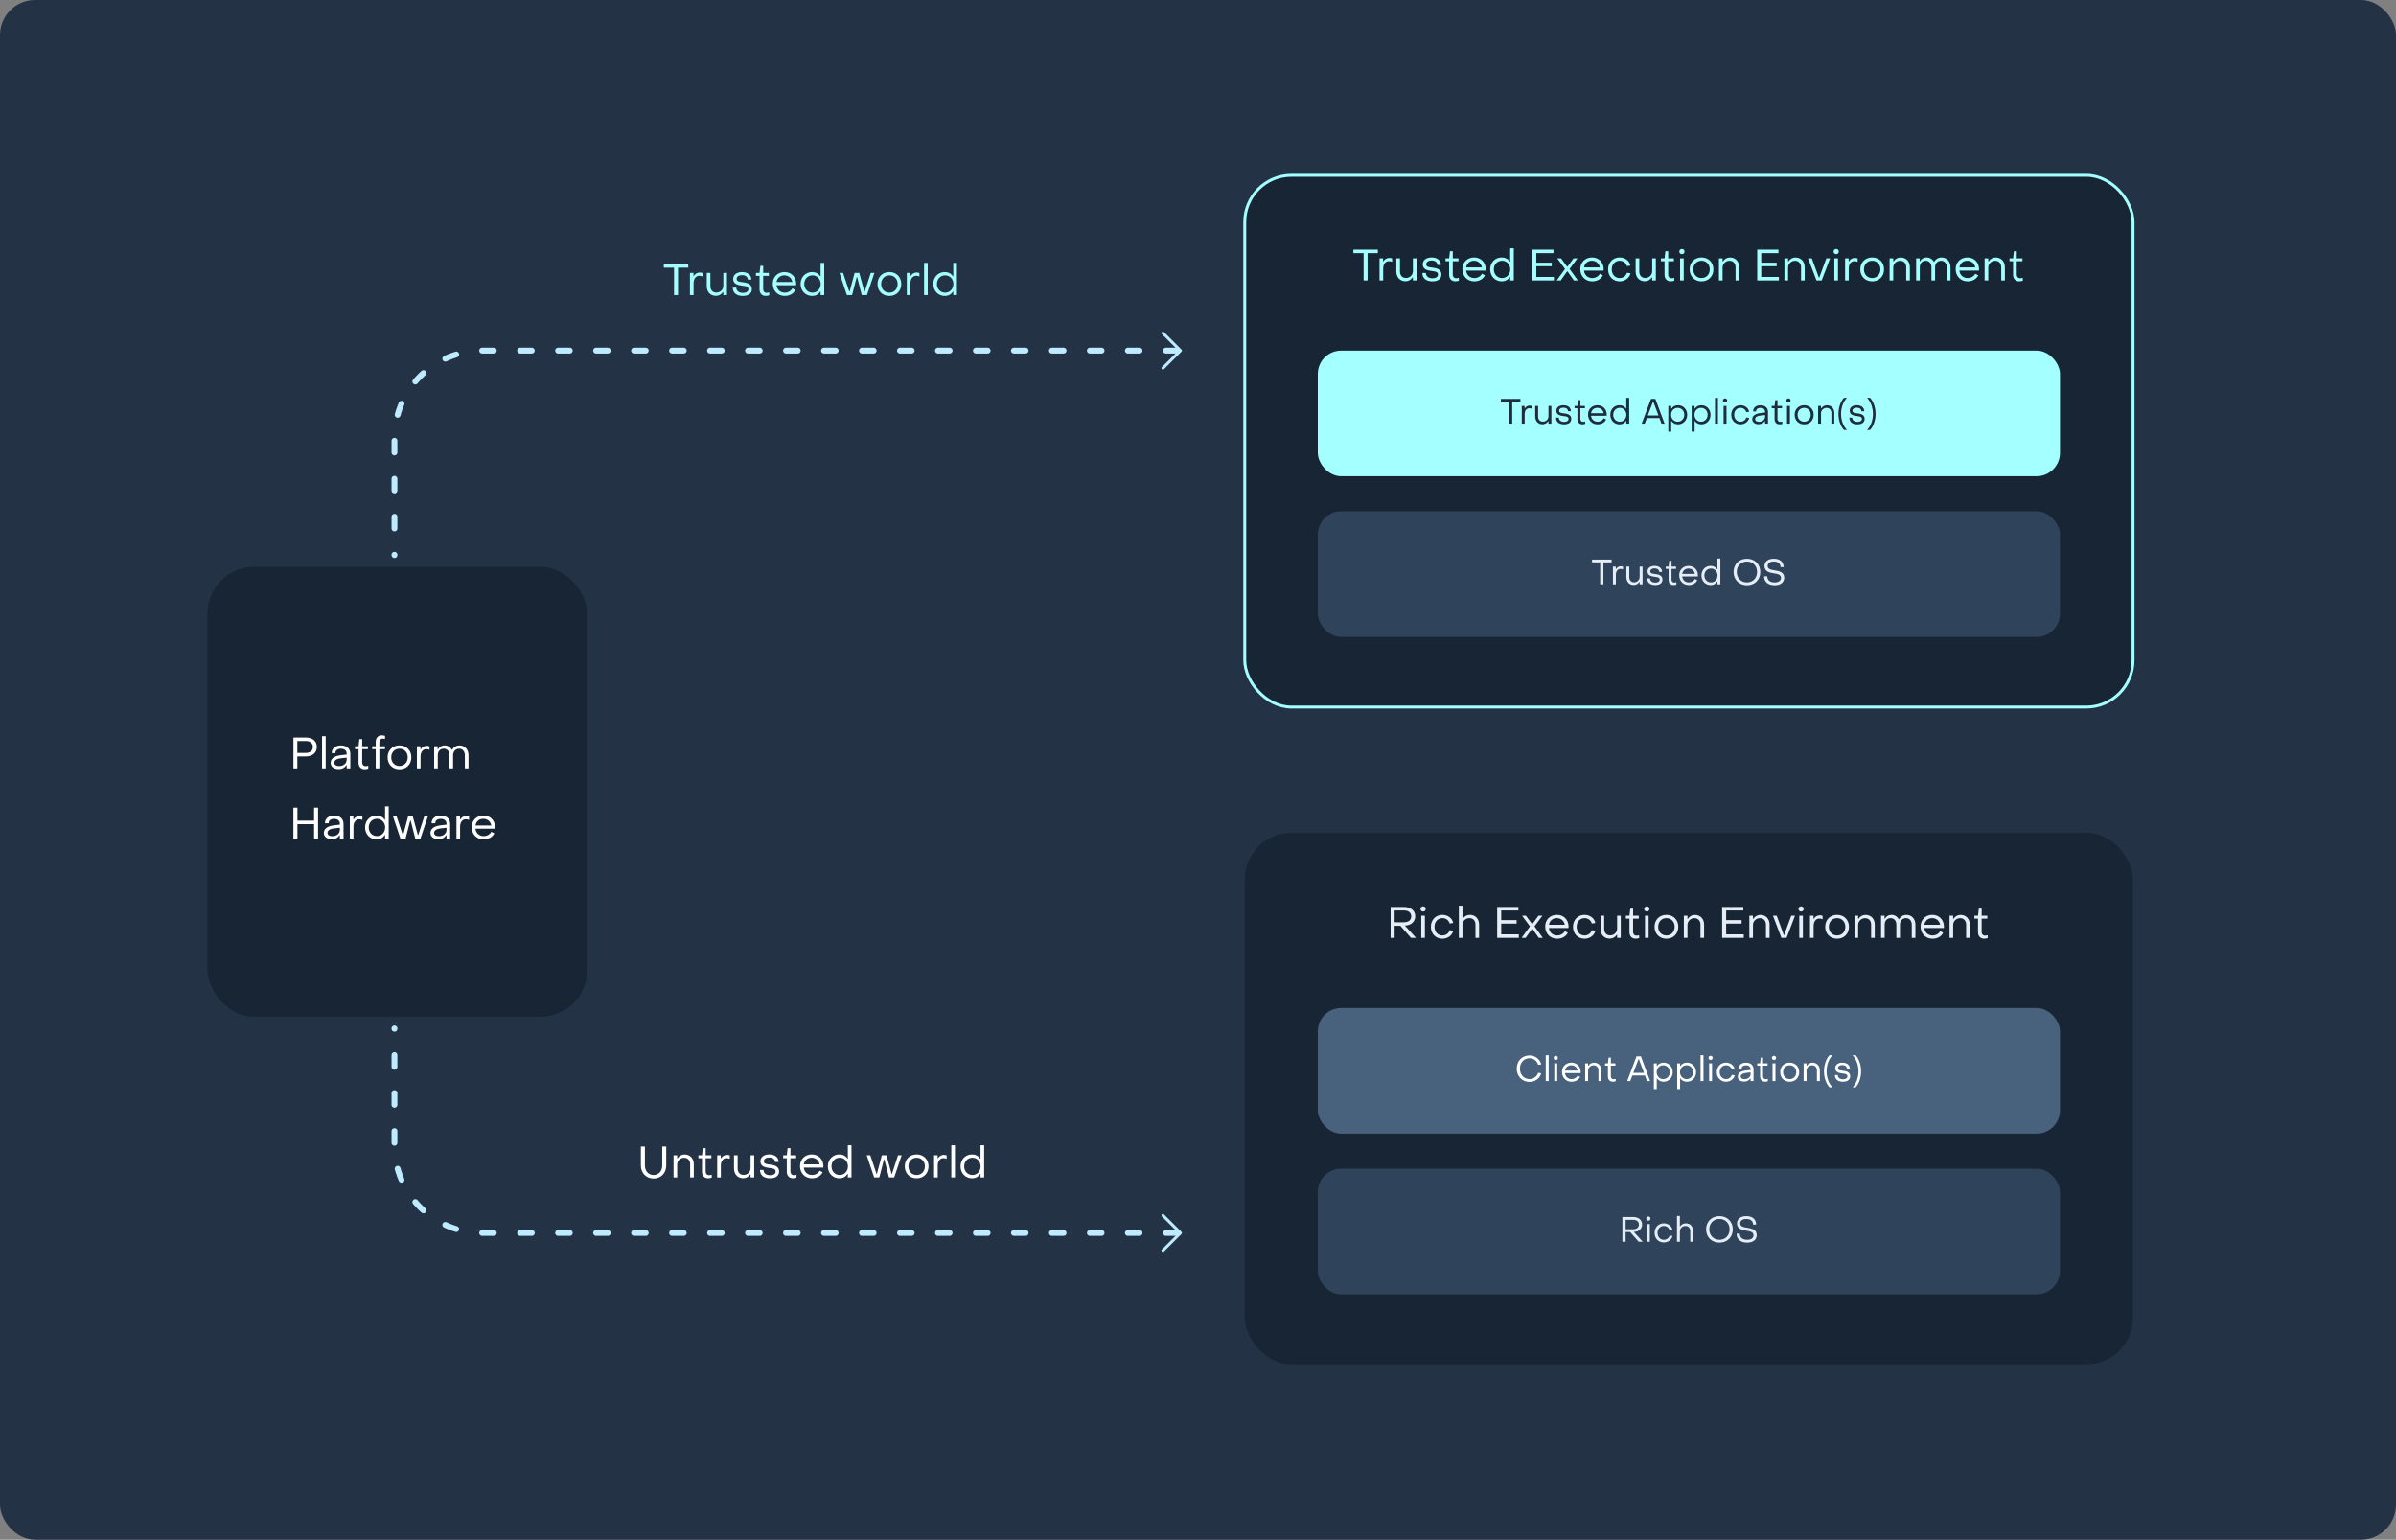
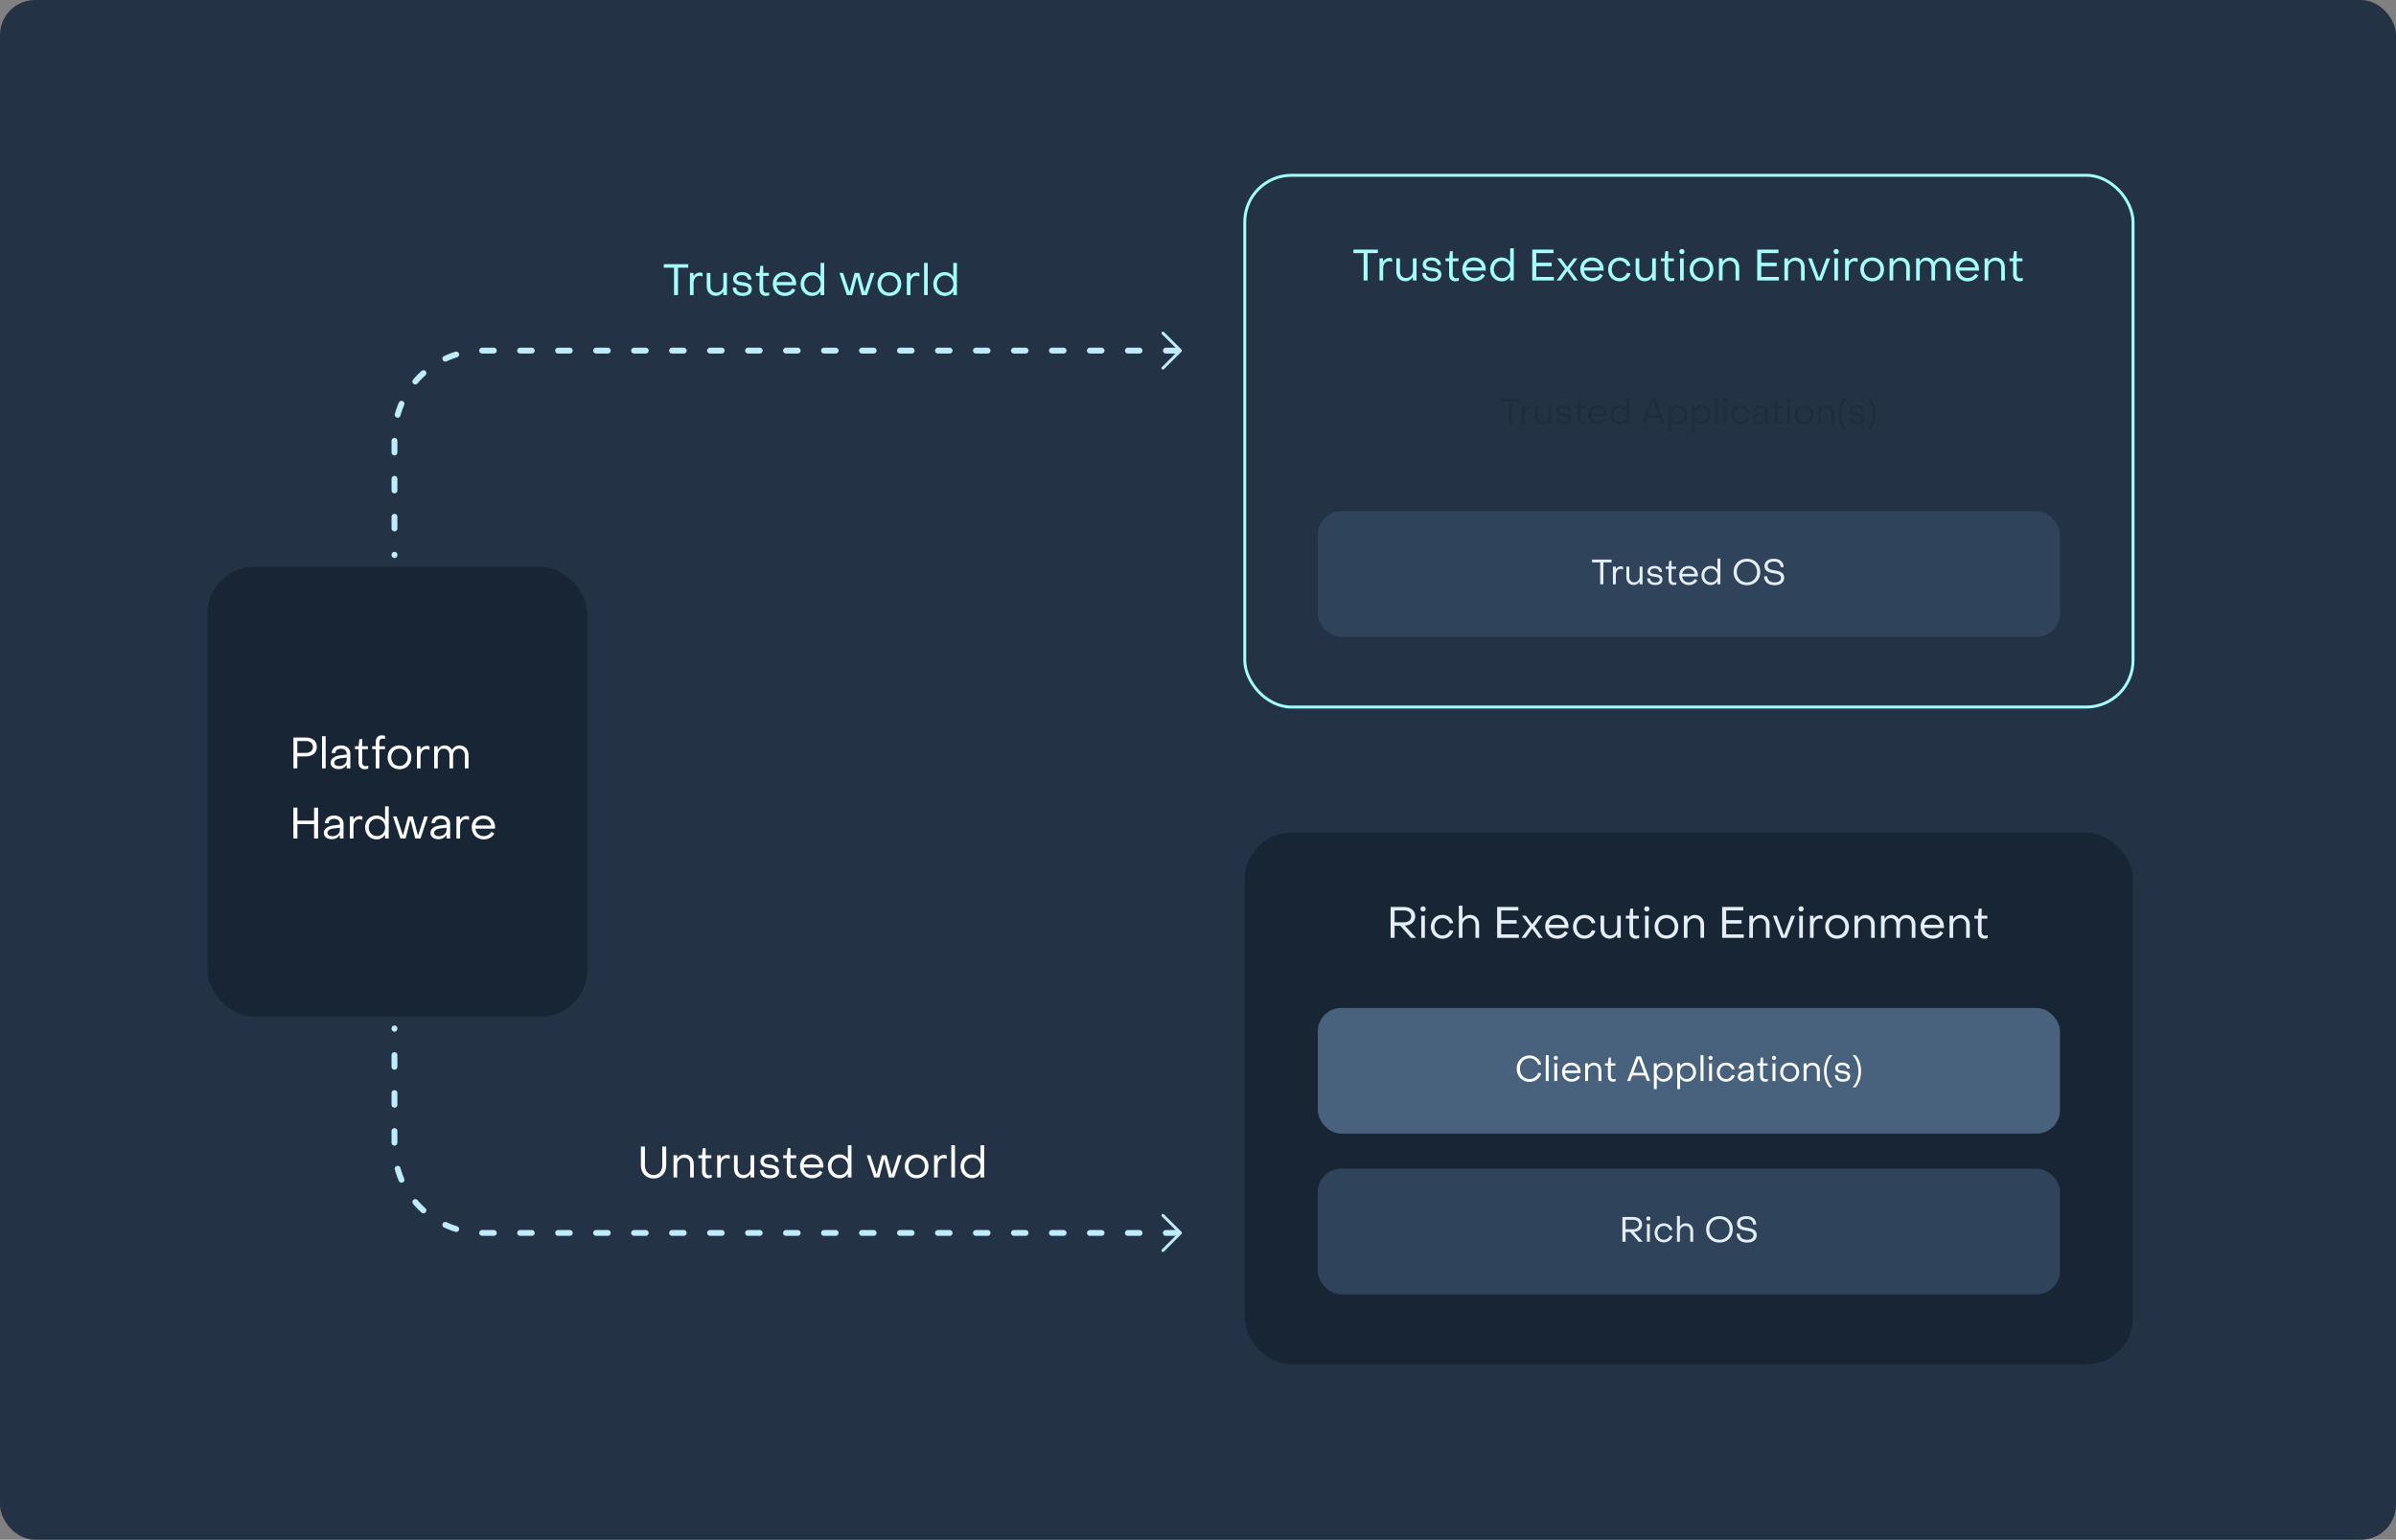
<svg xmlns="http://www.w3.org/2000/svg" width="820" height="527" viewBox="0 0 820 527" fill="none">
  <rect x="0" y="0" width="820" height="527" fill="#808080" stroke="none" />
  <rect width="820" height="527" rx="12" fill="#233345" />
-   <rect x="426" y="60" width="304" height="182" rx="16" fill="#182534" />
  <rect x="426" y="60" width="304" height="182" rx="16" stroke="#A4FFFF" />
  <path d="M466.675 96V86.625H463.18V85.425H471.55V86.625H468.04V96H466.675ZM472.124 96V88.425H473.339V89.445H473.474C473.819 88.755 474.659 88.275 475.499 88.275C475.844 88.275 476.204 88.35 476.429 88.47V89.625C476.039 89.46 475.589 89.4 475.304 89.4C474.164 89.4 473.369 90.42 473.369 91.92V96H472.124ZM484.792 88.425V96H483.547V94.965H483.397C482.872 95.79 482.017 96.27 481.027 96.27C479.092 96.27 477.877 94.875 477.877 92.94V88.425H479.122V92.94C479.122 94.23 479.872 95.145 481.177 95.145C482.452 95.145 483.547 94.17 483.547 92.835V88.425H484.792ZM490.214 96.3C488.039 96.3 486.779 95.235 486.779 93.435H487.979C487.994 94.515 488.834 95.25 490.259 95.25C491.399 95.25 492.134 94.77 492.134 93.975C492.134 92.985 491.099 92.91 489.959 92.76C488.549 92.595 486.914 92.22 486.914 90.495C486.914 89.025 488.144 88.125 489.959 88.125C491.849 88.125 493.139 89.13 493.139 90.69H491.924C491.909 89.76 491.114 89.175 489.944 89.175C488.849 89.175 488.099 89.67 488.099 90.45C488.099 91.395 489.119 91.47 490.244 91.605C491.669 91.785 493.304 92.145 493.304 93.96C493.304 95.445 492.149 96.3 490.214 96.3ZM498.028 96.285C496.753 96.285 495.943 95.385 495.943 94.05V89.415H494.713V88.425H495.943L496.228 85.98H497.203L497.188 88.425H499.138V89.415H497.188V94.005C497.188 94.725 497.638 95.235 498.358 95.235C498.583 95.235 498.973 95.175 499.258 95.085V96.09C498.898 96.21 498.403 96.285 498.028 96.285ZM504.554 96.3C502.184 96.3 500.474 94.545 500.474 92.115C500.474 89.805 502.154 88.125 504.494 88.125C506.804 88.125 508.469 89.805 508.469 92.13C508.469 92.28 508.469 92.46 508.454 92.625H501.749C501.929 94.155 503.039 95.175 504.584 95.175C505.709 95.175 506.699 94.605 507.179 93.705L508.214 94.23C507.599 95.52 506.234 96.3 504.554 96.3ZM501.764 91.53H507.164C506.939 90.165 505.874 89.25 504.434 89.25C503.039 89.25 501.974 90.165 501.764 91.53ZM513.925 96.3C511.705 96.3 509.995 94.575 509.995 92.205C509.995 89.835 511.69 88.125 513.91 88.125C515.125 88.125 516.13 88.635 516.685 89.55H516.835V84.975H518.08V96H516.835V94.83H516.685C516.13 95.76 515.155 96.3 513.925 96.3ZM514.06 95.175C515.68 95.175 516.865 93.87 516.865 92.205C516.865 90.54 515.68 89.25 514.06 89.25C512.425 89.25 511.24 90.54 511.24 92.205C511.24 93.9 512.44 95.175 514.06 95.175ZM524.396 96V85.425H531.656V86.625H525.776V89.925H531.056V91.125H525.776V94.8H531.806V96H524.396ZM532.761 96L535.611 92.055L532.911 88.425H534.246L536.316 91.245H536.466L538.536 88.425H539.871L537.171 92.055L540.021 96H538.641L536.466 92.91H536.316L534.141 96H532.761ZM544.91 96.3C542.54 96.3 540.83 94.545 540.83 92.115C540.83 89.805 542.51 88.125 544.85 88.125C547.16 88.125 548.825 89.805 548.825 92.13C548.825 92.28 548.825 92.46 548.81 92.625H542.105C542.285 94.155 543.395 95.175 544.94 95.175C546.065 95.175 547.055 94.605 547.535 93.705L548.57 94.23C547.955 95.52 546.59 96.3 544.91 96.3ZM542.12 91.53H547.52C547.295 90.165 546.23 89.25 544.79 89.25C543.395 89.25 542.33 90.165 542.12 91.53ZM554.297 96.3C552.002 96.3 550.337 94.575 550.352 92.205C550.352 89.835 552.002 88.125 554.297 88.125C556.157 88.125 557.702 89.295 557.987 90.915L556.772 91.08C556.502 89.985 555.467 89.25 554.312 89.25C552.767 89.25 551.582 90.465 551.597 92.205C551.597 93.96 552.752 95.175 554.297 95.175C555.482 95.175 556.487 94.44 556.787 93.375L558.017 93.54C557.672 95.145 556.112 96.3 554.297 96.3ZM566.691 88.425V96H565.446V94.965H565.296C564.771 95.79 563.916 96.27 562.926 96.27C560.991 96.27 559.776 94.875 559.776 92.94V88.425H561.021V92.94C561.021 94.23 561.771 95.145 563.076 95.145C564.351 95.145 565.446 94.17 565.446 92.835V88.425H566.691ZM571.754 96.285C570.479 96.285 569.669 95.385 569.669 94.05V89.415H568.439V88.425H569.669L569.954 85.98H570.929L570.914 88.425H572.864V89.415H570.914V94.005C570.914 94.725 571.364 95.235 572.084 95.235C572.309 95.235 572.699 95.175 572.984 95.085V96.09C572.624 96.21 572.129 96.285 571.754 96.285ZM575.618 86.985C575.093 86.985 574.718 86.61 574.718 86.085C574.718 85.575 575.093 85.215 575.618 85.215C576.143 85.215 576.503 85.575 576.503 86.085C576.503 86.61 576.143 86.985 575.618 86.985ZM574.988 96V88.425H576.233V96H574.988ZM582.322 96.3C579.937 96.3 578.257 94.605 578.257 92.205C578.257 89.82 579.937 88.125 582.322 88.125C584.692 88.125 586.387 89.82 586.387 92.205C586.387 94.605 584.692 96.3 582.322 96.3ZM582.322 95.175C583.957 95.175 585.142 93.93 585.142 92.205C585.142 90.495 583.957 89.25 582.322 89.25C580.672 89.25 579.502 90.495 579.502 92.205C579.502 93.93 580.672 95.175 582.322 95.175ZM588.286 96V88.425H589.531V89.46H589.681C590.221 88.62 591.061 88.14 592.066 88.14C593.986 88.14 595.216 89.55 595.216 91.47V96H593.971V91.47C593.971 90.195 593.206 89.265 591.901 89.265C590.626 89.265 589.531 90.255 589.531 91.575V96H588.286ZM601.388 96V85.425H608.648V86.625H602.768V89.925H608.048V91.125H602.768V94.8H608.798V96H601.388ZM610.698 96V88.425H611.943V89.46H612.093C612.633 88.62 613.473 88.14 614.478 88.14C616.398 88.14 617.628 89.55 617.628 91.47V96H616.383V91.47C616.383 90.195 615.618 89.265 614.313 89.265C613.038 89.265 611.943 90.255 611.943 91.575V96H610.698ZM621.67 96L618.79 88.425H620.065L622.48 95.01H622.615L625.045 88.425H626.32L623.44 96H621.67ZM628.411 86.985C627.886 86.985 627.511 86.61 627.511 86.085C627.511 85.575 627.886 85.215 628.411 85.215C628.936 85.215 629.296 85.575 629.296 86.085C629.296 86.61 628.936 86.985 628.411 86.985ZM627.781 96V88.425H629.026V96H627.781ZM631.455 96V88.425H632.67V89.445H632.805C633.15 88.755 633.99 88.275 634.83 88.275C635.175 88.275 635.535 88.35 635.76 88.47V89.625C635.37 89.46 634.92 89.4 634.635 89.4C633.495 89.4 632.7 90.42 632.7 91.92V96H631.455ZM640.725 96.3C638.34 96.3 636.66 94.605 636.66 92.205C636.66 89.82 638.34 88.125 640.725 88.125C643.095 88.125 644.79 89.82 644.79 92.205C644.79 94.605 643.095 96.3 640.725 96.3ZM640.725 95.175C642.36 95.175 643.545 93.93 643.545 92.205C643.545 90.495 642.36 89.25 640.725 89.25C639.075 89.25 637.905 90.495 637.905 92.205C637.905 93.93 639.075 95.175 640.725 95.175ZM646.689 96V88.425H647.934V89.46H648.084C648.624 88.62 649.464 88.14 650.469 88.14C652.389 88.14 653.619 89.55 653.619 91.47V96H652.374V91.47C652.374 90.195 651.609 89.265 650.304 89.265C649.029 89.265 647.934 90.255 647.934 91.575V96H646.689ZM655.771 96V88.425H656.971V89.43H657.121C657.541 88.65 658.336 88.125 659.326 88.125C660.391 88.125 661.366 88.71 661.801 89.595H661.936C662.461 88.71 663.331 88.14 664.471 88.14C666.256 88.14 667.531 89.52 667.531 91.485V96H666.286V91.47C666.286 90.18 665.461 89.25 664.321 89.25C663.106 89.25 662.251 90.18 662.251 91.47V96H661.006V91.47C661.006 90.135 660.226 89.25 659.056 89.25C657.826 89.25 657.016 90.135 657.016 91.47V96H655.771ZM673.377 96.3C671.007 96.3 669.297 94.545 669.297 92.115C669.297 89.805 670.977 88.125 673.317 88.125C675.627 88.125 677.292 89.805 677.292 92.13C677.292 92.28 677.292 92.46 677.277 92.625H670.572C670.752 94.155 671.862 95.175 673.407 95.175C674.532 95.175 675.522 94.605 676.002 93.705L677.037 94.23C676.422 95.52 675.057 96.3 673.377 96.3ZM670.587 91.53H675.987C675.762 90.165 674.697 89.25 673.257 89.25C671.862 89.25 670.797 90.165 670.587 91.53ZM679.209 96V88.425H680.454V89.46H680.604C681.144 88.62 681.984 88.14 682.989 88.14C684.909 88.14 686.139 89.55 686.139 91.47V96H684.894V91.47C684.894 90.195 684.129 89.265 682.824 89.265C681.549 89.265 680.454 90.255 680.454 91.575V96H679.209ZM691.036 96.285C689.761 96.285 688.951 95.385 688.951 94.05V89.415H687.721V88.425H688.951L689.236 85.98H690.211L690.196 88.425H692.146V89.415H690.196V94.005C690.196 94.725 690.646 95.235 691.366 95.235C691.591 95.235 691.981 95.175 692.266 95.085V96.09C691.906 96.21 691.411 96.285 691.036 96.285Z" fill="#A4FFFF" />
-   <rect x="451" y="120" width="254" height="43" rx="8" fill="#A4FFFF" />
-   <path d="M516.446 145V137.5H513.65V136.54H520.346V137.5H517.538V145H516.446ZM520.805 145V138.94H521.777V139.756H521.885C522.161 139.204 522.833 138.82 523.505 138.82C523.781 138.82 524.069 138.88 524.249 138.976V139.9C523.937 139.768 523.577 139.72 523.349 139.72C522.437 139.72 521.801 140.536 521.801 141.736V145H520.805ZM530.94 138.94V145H529.944V144.172H529.824C529.404 144.832 528.72 145.216 527.928 145.216C526.38 145.216 525.408 144.1 525.408 142.552V138.94H526.404V142.552C526.404 143.584 527.004 144.316 528.048 144.316C529.068 144.316 529.944 143.536 529.944 142.468V138.94H530.94ZM535.277 145.24C533.537 145.24 532.529 144.388 532.529 142.948H533.489C533.501 143.812 534.173 144.4 535.313 144.4C536.225 144.4 536.813 144.016 536.813 143.38C536.813 142.588 535.985 142.528 535.073 142.408C533.945 142.276 532.637 141.976 532.637 140.596C532.637 139.42 533.621 138.7 535.073 138.7C536.585 138.7 537.617 139.504 537.617 140.752H536.645C536.633 140.008 535.997 139.54 535.061 139.54C534.185 139.54 533.585 139.936 533.585 140.56C533.585 141.316 534.401 141.376 535.301 141.484C536.441 141.628 537.749 141.916 537.749 143.368C537.749 144.556 536.825 145.24 535.277 145.24ZM541.528 145.228C540.508 145.228 539.86 144.508 539.86 143.44V139.732H538.876V138.94H539.86L540.088 136.984H540.868L540.856 138.94H542.416V139.732H540.856V143.404C540.856 143.98 541.216 144.388 541.792 144.388C541.972 144.388 542.284 144.34 542.512 144.268V145.072C542.224 145.168 541.828 145.228 541.528 145.228ZM546.749 145.24C544.853 145.24 543.485 143.836 543.485 141.892C543.485 140.044 544.829 138.7 546.701 138.7C548.549 138.7 549.881 140.044 549.881 141.904C549.881 142.024 549.881 142.168 549.869 142.3H544.505C544.649 143.524 545.537 144.34 546.773 144.34C547.673 144.34 548.465 143.884 548.849 143.164L549.677 143.584C549.185 144.616 548.093 145.24 546.749 145.24ZM544.517 141.424H548.837C548.657 140.332 547.805 139.6 546.653 139.6C545.537 139.6 544.685 140.332 544.517 141.424ZM554.246 145.24C552.47 145.24 551.102 143.86 551.102 141.964C551.102 140.068 552.458 138.7 554.234 138.7C555.206 138.7 556.01 139.108 556.454 139.84H556.574V136.18H557.57V145H556.574V144.064H556.454C556.01 144.808 555.23 145.24 554.246 145.24ZM554.354 144.34C555.65 144.34 556.598 143.296 556.598 141.964C556.598 140.632 555.65 139.6 554.354 139.6C553.046 139.6 552.098 140.632 552.098 141.964C552.098 143.32 553.058 144.34 554.354 144.34ZM561.842 145L565.034 136.54H566.522L569.678 145H568.634L567.914 143.104H563.606L562.886 145H561.842ZM563.93 142.204H567.602L565.826 137.5H565.718L563.93 142.204ZM574.285 138.7C576.049 138.7 577.417 140.068 577.417 141.964C577.417 143.86 576.061 145.24 574.297 145.24C573.325 145.24 572.509 144.82 572.065 144.1H571.957V147.76H570.961V138.94H571.957V139.864H572.065C572.509 139.132 573.289 138.7 574.285 138.7ZM574.177 139.6C572.869 139.6 571.921 140.632 571.921 141.964C571.921 143.296 572.869 144.34 574.177 144.34C575.473 144.34 576.421 143.296 576.421 141.964C576.421 140.608 575.473 139.6 574.177 139.6ZM582.277 138.7C584.041 138.7 585.409 140.068 585.409 141.964C585.409 143.86 584.053 145.24 582.289 145.24C581.317 145.24 580.501 144.82 580.057 144.1H579.949V147.76H578.953V138.94H579.949V139.864H580.057C580.501 139.132 581.281 138.7 582.277 138.7ZM582.169 139.6C580.861 139.6 579.913 140.632 579.913 141.964C579.913 143.296 580.861 144.34 582.169 144.34C583.465 144.34 584.413 143.296 584.413 141.964C584.413 140.608 583.465 139.6 582.169 139.6ZM586.945 145V136.18H587.941V145H586.945ZM590.381 137.788C589.961 137.788 589.661 137.488 589.661 137.068C589.661 136.66 589.961 136.372 590.381 136.372C590.801 136.372 591.089 136.66 591.089 137.068C591.089 137.488 590.801 137.788 590.381 137.788ZM589.877 145V138.94H590.873V145H589.877ZM595.661 145.24C593.825 145.24 592.493 143.86 592.505 141.964C592.505 140.068 593.825 138.7 595.661 138.7C597.149 138.7 598.385 139.636 598.613 140.932L597.641 141.064C597.425 140.188 596.597 139.6 595.673 139.6C594.437 139.6 593.489 140.572 593.501 141.964C593.501 143.368 594.425 144.34 595.661 144.34C596.609 144.34 597.413 143.752 597.653 142.9L598.637 143.032C598.361 144.316 597.113 145.24 595.661 145.24ZM601.856 145.192C600.548 145.192 599.684 144.508 599.684 143.464C599.684 142.396 600.596 141.604 602.396 141.4L604.076 141.196V140.956C604.076 140.14 603.488 139.612 602.492 139.612C601.58 139.612 600.98 140.056 600.992 140.812H599.984C599.984 139.528 600.98 138.712 602.504 138.712C604.076 138.712 605.072 139.6 605.072 140.98V145H604.076V144.112H603.968C603.536 144.808 602.828 145.192 601.856 145.192ZM602 144.364C603.236 144.364 604.076 143.608 604.076 142.588V142.048L602.396 142.24C601.16 142.396 600.68 142.876 600.68 143.44C600.68 144.016 601.184 144.364 602 144.364ZM608.993 145.228C607.973 145.228 607.325 144.508 607.325 143.44V139.732H606.341V138.94H607.325L607.553 136.984H608.333L608.321 138.94H609.881V139.732H608.321V143.404C608.321 143.98 608.681 144.388 609.257 144.388C609.437 144.388 609.749 144.34 609.977 144.268V145.072C609.689 145.168 609.293 145.228 608.993 145.228ZM612.085 137.788C611.665 137.788 611.365 137.488 611.365 137.068C611.365 136.66 611.665 136.372 612.085 136.372C612.505 136.372 612.793 136.66 612.793 137.068C612.793 137.488 612.505 137.788 612.085 137.788ZM611.581 145V138.94H612.577V145H611.581ZM617.448 145.24C615.54 145.24 614.196 143.884 614.196 141.964C614.196 140.056 615.54 138.7 617.448 138.7C619.344 138.7 620.7 140.056 620.7 141.964C620.7 143.884 619.344 145.24 617.448 145.24ZM617.448 144.34C618.756 144.34 619.704 143.344 619.704 141.964C619.704 140.596 618.756 139.6 617.448 139.6C616.128 139.6 615.192 140.596 615.192 141.964C615.192 143.344 616.128 144.34 617.448 144.34ZM622.219 145V138.94H623.215V139.768H623.335C623.767 139.096 624.439 138.712 625.243 138.712C626.779 138.712 627.763 139.84 627.763 141.376V145H626.767V141.376C626.767 140.356 626.155 139.612 625.111 139.612C624.091 139.612 623.215 140.404 623.215 141.46V145H622.219ZM631.093 147.16C629.953 146.02 629.185 143.836 629.185 141.664C629.185 139.492 629.953 137.296 631.093 136.156H632.113C630.865 137.38 630.073 139.48 630.073 141.664C630.073 143.884 630.865 145.972 632.113 147.16H631.093ZM635.672 145.24C633.932 145.24 632.924 144.388 632.924 142.948H633.884C633.896 143.812 634.568 144.4 635.708 144.4C636.62 144.4 637.208 144.016 637.208 143.38C637.208 142.588 636.38 142.528 635.468 142.408C634.34 142.276 633.032 141.976 633.032 140.596C633.032 139.42 634.016 138.7 635.468 138.7C636.98 138.7 638.012 139.504 638.012 140.752H637.04C637.028 140.008 636.392 139.54 635.456 139.54C634.58 139.54 633.98 139.936 633.98 140.56C633.98 141.316 634.796 141.376 635.696 141.484C636.836 141.628 638.144 141.916 638.144 143.368C638.144 144.556 637.22 145.24 635.672 145.24ZM639.979 147.16H638.947C640.195 145.972 640.987 143.884 640.987 141.664C640.987 139.492 640.195 137.38 638.947 136.156H639.979C641.119 137.296 641.887 139.492 641.887 141.664C641.887 143.836 641.119 146.02 639.979 147.16Z" fill="#1E2C3D" />
+   <path d="M516.446 145V137.5H513.65V136.54H520.346V137.5H517.538V145H516.446ZM520.805 145V138.94H521.777V139.756H521.885C522.161 139.204 522.833 138.82 523.505 138.82C523.781 138.82 524.069 138.88 524.249 138.976V139.9C523.937 139.768 523.577 139.72 523.349 139.72C522.437 139.72 521.801 140.536 521.801 141.736V145H520.805ZM530.94 138.94V145H529.944V144.172H529.824C529.404 144.832 528.72 145.216 527.928 145.216C526.38 145.216 525.408 144.1 525.408 142.552V138.94H526.404V142.552C526.404 143.584 527.004 144.316 528.048 144.316C529.068 144.316 529.944 143.536 529.944 142.468V138.94H530.94ZM535.277 145.24C533.537 145.24 532.529 144.388 532.529 142.948H533.489C533.501 143.812 534.173 144.4 535.313 144.4C536.225 144.4 536.813 144.016 536.813 143.38C536.813 142.588 535.985 142.528 535.073 142.408C533.945 142.276 532.637 141.976 532.637 140.596C532.637 139.42 533.621 138.7 535.073 138.7C536.585 138.7 537.617 139.504 537.617 140.752H536.645C536.633 140.008 535.997 139.54 535.061 139.54C534.185 139.54 533.585 139.936 533.585 140.56C533.585 141.316 534.401 141.376 535.301 141.484C536.441 141.628 537.749 141.916 537.749 143.368C537.749 144.556 536.825 145.24 535.277 145.24ZM541.528 145.228C540.508 145.228 539.86 144.508 539.86 143.44V139.732H538.876V138.94H539.86L540.088 136.984H540.868L540.856 138.94H542.416V139.732H540.856V143.404C540.856 143.98 541.216 144.388 541.792 144.388C541.972 144.388 542.284 144.34 542.512 144.268V145.072C542.224 145.168 541.828 145.228 541.528 145.228ZM546.749 145.24C544.853 145.24 543.485 143.836 543.485 141.892C543.485 140.044 544.829 138.7 546.701 138.7C548.549 138.7 549.881 140.044 549.881 141.904C549.881 142.024 549.881 142.168 549.869 142.3H544.505C544.649 143.524 545.537 144.34 546.773 144.34C547.673 144.34 548.465 143.884 548.849 143.164L549.677 143.584C549.185 144.616 548.093 145.24 546.749 145.24ZM544.517 141.424H548.837C548.657 140.332 547.805 139.6 546.653 139.6C545.537 139.6 544.685 140.332 544.517 141.424ZM554.246 145.24C552.47 145.24 551.102 143.86 551.102 141.964C551.102 140.068 552.458 138.7 554.234 138.7C555.206 138.7 556.01 139.108 556.454 139.84H556.574V136.18H557.57V145H556.574V144.064H556.454C556.01 144.808 555.23 145.24 554.246 145.24ZM554.354 144.34C555.65 144.34 556.598 143.296 556.598 141.964C556.598 140.632 555.65 139.6 554.354 139.6C553.046 139.6 552.098 140.632 552.098 141.964C552.098 143.32 553.058 144.34 554.354 144.34ZM561.842 145L565.034 136.54H566.522L569.678 145H568.634L567.914 143.104H563.606L562.886 145H561.842ZM563.93 142.204H567.602L565.826 137.5H565.718L563.93 142.204ZM574.285 138.7C576.049 138.7 577.417 140.068 577.417 141.964C577.417 143.86 576.061 145.24 574.297 145.24C573.325 145.24 572.509 144.82 572.065 144.1H571.957V147.76H570.961V138.94H571.957V139.864H572.065C572.509 139.132 573.289 138.7 574.285 138.7ZM574.177 139.6C572.869 139.6 571.921 140.632 571.921 141.964C571.921 143.296 572.869 144.34 574.177 144.34C575.473 144.34 576.421 143.296 576.421 141.964C576.421 140.608 575.473 139.6 574.177 139.6ZM582.277 138.7C584.041 138.7 585.409 140.068 585.409 141.964C585.409 143.86 584.053 145.24 582.289 145.24C581.317 145.24 580.501 144.82 580.057 144.1H579.949V147.76H578.953V138.94H579.949V139.864H580.057C580.501 139.132 581.281 138.7 582.277 138.7ZM582.169 139.6C580.861 139.6 579.913 140.632 579.913 141.964C579.913 143.296 580.861 144.34 582.169 144.34C583.465 144.34 584.413 143.296 584.413 141.964C584.413 140.608 583.465 139.6 582.169 139.6ZM586.945 145V136.18H587.941V145H586.945ZM590.381 137.788C589.961 137.788 589.661 137.488 589.661 137.068C589.661 136.66 589.961 136.372 590.381 136.372C590.801 136.372 591.089 136.66 591.089 137.068C591.089 137.488 590.801 137.788 590.381 137.788ZM589.877 145V138.94H590.873V145H589.877ZM595.661 145.24C593.825 145.24 592.493 143.86 592.505 141.964C592.505 140.068 593.825 138.7 595.661 138.7C597.149 138.7 598.385 139.636 598.613 140.932L597.641 141.064C597.425 140.188 596.597 139.6 595.673 139.6C594.437 139.6 593.489 140.572 593.501 141.964C593.501 143.368 594.425 144.34 595.661 144.34C596.609 144.34 597.413 143.752 597.653 142.9L598.637 143.032C598.361 144.316 597.113 145.24 595.661 145.24ZM601.856 145.192C600.548 145.192 599.684 144.508 599.684 143.464C599.684 142.396 600.596 141.604 602.396 141.4L604.076 141.196V140.956C604.076 140.14 603.488 139.612 602.492 139.612C601.58 139.612 600.98 140.056 600.992 140.812H599.984C599.984 139.528 600.98 138.712 602.504 138.712C604.076 138.712 605.072 139.6 605.072 140.98V145H604.076V144.112H603.968C603.536 144.808 602.828 145.192 601.856 145.192ZM602 144.364C603.236 144.364 604.076 143.608 604.076 142.588V142.048C601.16 142.396 600.68 142.876 600.68 143.44C600.68 144.016 601.184 144.364 602 144.364ZM608.993 145.228C607.973 145.228 607.325 144.508 607.325 143.44V139.732H606.341V138.94H607.325L607.553 136.984H608.333L608.321 138.94H609.881V139.732H608.321V143.404C608.321 143.98 608.681 144.388 609.257 144.388C609.437 144.388 609.749 144.34 609.977 144.268V145.072C609.689 145.168 609.293 145.228 608.993 145.228ZM612.085 137.788C611.665 137.788 611.365 137.488 611.365 137.068C611.365 136.66 611.665 136.372 612.085 136.372C612.505 136.372 612.793 136.66 612.793 137.068C612.793 137.488 612.505 137.788 612.085 137.788ZM611.581 145V138.94H612.577V145H611.581ZM617.448 145.24C615.54 145.24 614.196 143.884 614.196 141.964C614.196 140.056 615.54 138.7 617.448 138.7C619.344 138.7 620.7 140.056 620.7 141.964C620.7 143.884 619.344 145.24 617.448 145.24ZM617.448 144.34C618.756 144.34 619.704 143.344 619.704 141.964C619.704 140.596 618.756 139.6 617.448 139.6C616.128 139.6 615.192 140.596 615.192 141.964C615.192 143.344 616.128 144.34 617.448 144.34ZM622.219 145V138.94H623.215V139.768H623.335C623.767 139.096 624.439 138.712 625.243 138.712C626.779 138.712 627.763 139.84 627.763 141.376V145H626.767V141.376C626.767 140.356 626.155 139.612 625.111 139.612C624.091 139.612 623.215 140.404 623.215 141.46V145H622.219ZM631.093 147.16C629.953 146.02 629.185 143.836 629.185 141.664C629.185 139.492 629.953 137.296 631.093 136.156H632.113C630.865 137.38 630.073 139.48 630.073 141.664C630.073 143.884 630.865 145.972 632.113 147.16H631.093ZM635.672 145.24C633.932 145.24 632.924 144.388 632.924 142.948H633.884C633.896 143.812 634.568 144.4 635.708 144.4C636.62 144.4 637.208 144.016 637.208 143.38C637.208 142.588 636.38 142.528 635.468 142.408C634.34 142.276 633.032 141.976 633.032 140.596C633.032 139.42 634.016 138.7 635.468 138.7C636.98 138.7 638.012 139.504 638.012 140.752H637.04C637.028 140.008 636.392 139.54 635.456 139.54C634.58 139.54 633.98 139.936 633.98 140.56C633.98 141.316 634.796 141.376 635.696 141.484C636.836 141.628 638.144 141.916 638.144 143.368C638.144 144.556 637.22 145.24 635.672 145.24ZM639.979 147.16H638.947C640.195 145.972 640.987 143.884 640.987 141.664C640.987 139.492 640.195 137.38 638.947 136.156H639.979C641.119 137.296 641.887 139.492 641.887 141.664C641.887 143.836 641.119 146.02 639.979 147.16Z" fill="#1E2C3D" />
  <rect x="451" y="175" width="254" height="43" rx="8" fill="#2F445A" />
  <path d="M547.647 200V192.5H544.851V191.54H551.547V192.5H548.739V200H547.647ZM552.006 200V193.94H552.978V194.756H553.086C553.362 194.204 554.034 193.82 554.706 193.82C554.982 193.82 555.27 193.88 555.45 193.976V194.9C555.138 194.768 554.778 194.72 554.55 194.72C553.638 194.72 553.002 195.536 553.002 196.736V200H552.006ZM562.141 193.94V200H561.145V199.172H561.025C560.605 199.832 559.921 200.216 559.129 200.216C557.581 200.216 556.609 199.1 556.609 197.552V193.94H557.605V197.552C557.605 198.584 558.205 199.316 559.249 199.316C560.269 199.316 561.145 198.536 561.145 197.468V193.94H562.141ZM566.478 200.24C564.738 200.24 563.73 199.388 563.73 197.948H564.69C564.702 198.812 565.374 199.4 566.514 199.4C567.426 199.4 568.014 199.016 568.014 198.38C568.014 197.588 567.186 197.528 566.274 197.408C565.146 197.276 563.838 196.976 563.838 195.596C563.838 194.42 564.822 193.7 566.274 193.7C567.786 193.7 568.818 194.504 568.818 195.752H567.846C567.834 195.008 567.198 194.54 566.262 194.54C565.386 194.54 564.786 194.936 564.786 195.56C564.786 196.316 565.602 196.376 566.502 196.484C567.642 196.628 568.95 196.916 568.95 198.368C568.95 199.556 568.026 200.24 566.478 200.24ZM572.729 200.228C571.709 200.228 571.061 199.508 571.061 198.44V194.732H570.077V193.94H571.061L571.289 191.984H572.069L572.057 193.94H573.617V194.732H572.057V198.404C572.057 198.98 572.417 199.388 572.993 199.388C573.173 199.388 573.485 199.34 573.713 199.268V200.072C573.425 200.168 573.029 200.228 572.729 200.228ZM577.95 200.24C576.054 200.24 574.686 198.836 574.686 196.892C574.686 195.044 576.03 193.7 577.902 193.7C579.75 193.7 581.082 195.044 581.082 196.904C581.082 197.024 581.082 197.168 581.07 197.3H575.706C575.85 198.524 576.738 199.34 577.974 199.34C578.874 199.34 579.666 198.884 580.05 198.164L580.878 198.584C580.386 199.616 579.294 200.24 577.95 200.24ZM575.718 196.424H580.038C579.858 195.332 579.006 194.6 577.854 194.6C576.738 194.6 575.886 195.332 575.718 196.424ZM585.447 200.24C583.671 200.24 582.303 198.86 582.303 196.964C582.303 195.068 583.659 193.7 585.435 193.7C586.407 193.7 587.211 194.108 587.655 194.84H587.775V191.18H588.771V200H587.775V199.064H587.655C587.211 199.808 586.431 200.24 585.447 200.24ZM585.555 199.34C586.851 199.34 587.799 198.296 587.799 196.964C587.799 195.632 586.851 194.6 585.555 194.6C584.247 194.6 583.299 195.632 583.299 196.964C583.299 198.32 584.259 199.34 585.555 199.34ZM597.868 200.3C595.192 200.3 593.296 198.428 593.296 195.764C593.296 193.124 595.192 191.24 597.868 191.24C600.544 191.24 602.44 193.124 602.44 195.764C602.44 198.428 600.544 200.3 597.868 200.3ZM597.868 199.34C599.896 199.34 601.336 197.84 601.336 195.764C601.336 193.688 599.896 192.2 597.868 192.2C595.84 192.2 594.388 193.688 594.388 195.764C594.388 197.84 595.84 199.34 597.868 199.34ZM607.327 200.3C605.107 200.3 603.739 199.136 603.739 197.252H604.819C604.831 198.56 605.755 199.34 607.339 199.34C608.719 199.34 609.523 198.74 609.523 197.792C609.523 196.628 608.347 196.436 607.075 196.232C605.551 195.992 603.871 195.596 603.871 193.76C603.871 192.236 605.035 191.24 607.075 191.24C609.151 191.24 610.411 192.32 610.423 194.108H609.367C609.367 192.908 608.527 192.2 607.075 192.2C605.707 192.2 604.963 192.788 604.963 193.7C604.963 194.816 606.091 195.02 607.339 195.212C608.875 195.464 610.615 195.8 610.615 197.72C610.615 199.304 609.403 200.3 607.327 200.3Z" fill="#E5EDF6" />
  <rect x="426" y="285" width="304" height="182" rx="16" fill="#182534" />
  <path d="M475.925 321V310.425H480.53C482.825 310.425 484.34 311.685 484.34 313.635C484.34 315.435 482.93 316.695 480.965 316.785H480.785L484.625 321H482.9L479.24 316.86H477.29V321H475.925ZM477.29 315.66H480.53C482.045 315.66 482.975 314.88 482.975 313.635C482.975 312.405 482.045 311.625 480.53 311.625H477.29V315.66ZM487.04 311.985C486.515 311.985 486.14 311.61 486.14 311.085C486.14 310.575 486.515 310.215 487.04 310.215C487.565 310.215 487.925 310.575 487.925 311.085C487.925 311.61 487.565 311.985 487.04 311.985ZM486.41 321V313.425H487.655V321H486.41ZM493.639 321.3C491.344 321.3 489.679 319.575 489.694 317.205C489.694 314.835 491.344 313.125 493.639 313.125C495.499 313.125 497.044 314.295 497.329 315.915L496.114 316.08C495.844 314.985 494.809 314.25 493.654 314.25C492.109 314.25 490.924 315.465 490.939 317.205C490.939 318.96 492.094 320.175 493.639 320.175C494.824 320.175 495.829 319.44 496.129 318.375L497.359 318.54C497.014 320.145 495.454 321.3 493.639 321.3ZM499.268 321V309.975H500.513V314.385H500.663C501.203 313.59 502.043 313.125 503.048 313.125C504.968 313.125 506.198 314.52 506.198 316.455V321H504.953V316.455C504.953 315.165 504.188 314.25 502.883 314.25C501.608 314.25 500.513 315.225 500.513 316.575V321H499.268ZM512.385 321V310.425H519.645V311.625H513.765V314.925H519.045V316.125H513.765V319.8H519.795V321H512.385ZM520.75 321L523.6 317.055L520.9 313.425H522.235L524.305 316.245H524.455L526.525 313.425H527.86L525.16 317.055L528.01 321H526.63L524.455 317.91H524.305L522.13 321H520.75ZM532.9 321.3C530.53 321.3 528.82 319.545 528.82 317.115C528.82 314.805 530.5 313.125 532.84 313.125C535.15 313.125 536.815 314.805 536.815 317.13C536.815 317.28 536.815 317.46 536.8 317.625H530.095C530.275 319.155 531.385 320.175 532.93 320.175C534.055 320.175 535.045 319.605 535.525 318.705L536.56 319.23C535.945 320.52 534.58 321.3 532.9 321.3ZM530.11 316.53H535.51C535.285 315.165 534.22 314.25 532.78 314.25C531.385 314.25 530.32 315.165 530.11 316.53ZM542.286 321.3C539.991 321.3 538.326 319.575 538.341 317.205C538.341 314.835 539.991 313.125 542.286 313.125C544.146 313.125 545.691 314.295 545.976 315.915L544.761 316.08C544.491 314.985 543.456 314.25 542.301 314.25C540.756 314.25 539.571 315.465 539.586 317.205C539.586 318.96 540.741 320.175 542.286 320.175C543.471 320.175 544.476 319.44 544.776 318.375L546.006 318.54C545.661 320.145 544.101 321.3 542.286 321.3ZM554.681 313.425V321H553.436V319.965H553.286C552.761 320.79 551.906 321.27 550.916 321.27C548.981 321.27 547.766 319.875 547.766 317.94V313.425H549.011V317.94C549.011 319.23 549.761 320.145 551.066 320.145C552.341 320.145 553.436 319.17 553.436 317.835V313.425H554.681ZM559.743 321.285C558.468 321.285 557.658 320.385 557.658 319.05V314.415H556.428V313.425H557.658L557.943 310.98H558.918L558.903 313.425H560.853V314.415H558.903V319.005C558.903 319.725 559.353 320.235 560.073 320.235C560.298 320.235 560.688 320.175 560.973 320.085V321.09C560.613 321.21 560.118 321.285 559.743 321.285ZM563.607 311.985C563.082 311.985 562.707 311.61 562.707 311.085C562.707 310.575 563.082 310.215 563.607 310.215C564.132 310.215 564.492 310.575 564.492 311.085C564.492 311.61 564.132 311.985 563.607 311.985ZM562.977 321V313.425H564.222V321H562.977ZM570.311 321.3C567.926 321.3 566.246 319.605 566.246 317.205C566.246 314.82 567.926 313.125 570.311 313.125C572.681 313.125 574.376 314.82 574.376 317.205C574.376 319.605 572.681 321.3 570.311 321.3ZM570.311 320.175C571.946 320.175 573.131 318.93 573.131 317.205C573.131 315.495 571.946 314.25 570.311 314.25C568.661 314.25 567.491 315.495 567.491 317.205C567.491 318.93 568.661 320.175 570.311 320.175ZM576.275 321V313.425H577.52V314.46H577.67C578.21 313.62 579.05 313.14 580.055 313.14C581.975 313.14 583.205 314.55 583.205 316.47V321H581.96V316.47C581.96 315.195 581.195 314.265 579.89 314.265C578.615 314.265 577.52 315.255 577.52 316.575V321H576.275ZM589.377 321V310.425H596.637V311.625H590.757V314.925H596.037V316.125H590.757V319.8H596.787V321H589.377ZM598.687 321V313.425H599.932V314.46H600.082C600.622 313.62 601.462 313.14 602.467 313.14C604.387 313.14 605.617 314.55 605.617 316.47V321H604.372V316.47C604.372 315.195 603.607 314.265 602.302 314.265C601.027 314.265 599.932 315.255 599.932 316.575V321H598.687ZM609.66 321L606.78 313.425H608.055L610.47 320.01H610.605L613.035 313.425H614.31L611.43 321H609.66ZM616.4 311.985C615.875 311.985 615.5 311.61 615.5 311.085C615.5 310.575 615.875 310.215 616.4 310.215C616.925 310.215 617.285 310.575 617.285 311.085C617.285 311.61 616.925 311.985 616.4 311.985ZM615.77 321V313.425H617.015V321H615.77ZM619.444 321V313.425H620.659V314.445H620.794C621.139 313.755 621.979 313.275 622.819 313.275C623.164 313.275 623.524 313.35 623.749 313.47V314.625C623.359 314.46 622.909 314.4 622.624 314.4C621.484 314.4 620.689 315.42 620.689 316.92V321H619.444ZM628.714 321.3C626.329 321.3 624.649 319.605 624.649 317.205C624.649 314.82 626.329 313.125 628.714 313.125C631.084 313.125 632.779 314.82 632.779 317.205C632.779 319.605 631.084 321.3 628.714 321.3ZM628.714 320.175C630.349 320.175 631.534 318.93 631.534 317.205C631.534 315.495 630.349 314.25 628.714 314.25C627.064 314.25 625.894 315.495 625.894 317.205C625.894 318.93 627.064 320.175 628.714 320.175ZM634.678 321V313.425H635.923V314.46H636.073C636.613 313.62 637.453 313.14 638.458 313.14C640.378 313.14 641.608 314.55 641.608 316.47V321H640.363V316.47C640.363 315.195 639.598 314.265 638.293 314.265C637.018 314.265 635.923 315.255 635.923 316.575V321H634.678ZM643.76 321V313.425H644.96V314.43H645.11C645.53 313.65 646.325 313.125 647.315 313.125C648.38 313.125 649.355 313.71 649.79 314.595H649.925C650.45 313.71 651.32 313.14 652.46 313.14C654.245 313.14 655.52 314.52 655.52 316.485V321H654.275V316.47C654.275 315.18 653.45 314.25 652.31 314.25C651.095 314.25 650.24 315.18 650.24 316.47V321H648.995V316.47C648.995 315.135 648.215 314.25 647.045 314.25C645.815 314.25 645.005 315.135 645.005 316.47V321H643.76ZM661.366 321.3C658.996 321.3 657.286 319.545 657.286 317.115C657.286 314.805 658.966 313.125 661.306 313.125C663.616 313.125 665.281 314.805 665.281 317.13C665.281 317.28 665.281 317.46 665.266 317.625H658.561C658.741 319.155 659.851 320.175 661.396 320.175C662.521 320.175 663.511 319.605 663.991 318.705L665.026 319.23C664.411 320.52 663.046 321.3 661.366 321.3ZM658.576 316.53H663.976C663.751 315.165 662.686 314.25 661.246 314.25C659.851 314.25 658.786 315.165 658.576 316.53ZM667.198 321V313.425H668.443V314.46H668.593C669.133 313.62 669.973 313.14 670.978 313.14C672.898 313.14 674.128 314.55 674.128 316.47V321H672.883V316.47C672.883 315.195 672.118 314.265 670.813 314.265C669.538 314.265 668.443 315.255 668.443 316.575V321H667.198ZM679.025 321.285C677.75 321.285 676.94 320.385 676.94 319.05V314.415H675.71V313.425H676.94L677.225 310.98H678.2L678.185 313.425H680.135V314.415H678.185V319.005C678.185 319.725 678.635 320.235 679.355 320.235C679.58 320.235 679.97 320.175 680.255 320.085V321.09C679.895 321.21 679.4 321.285 679.025 321.285Z" fill="#E5EDF6" />
  <rect x="451" y="345" width="254" height="43" rx="8" fill="#48617C" />
  <path d="M523.461 370.3C520.917 370.3 519.069 368.392 519.081 365.764C519.081 363.136 520.917 361.24 523.461 361.24C525.369 361.24 527.049 362.536 527.469 364.312L526.401 364.456C526.089 363.148 524.853 362.2 523.461 362.2C521.541 362.2 520.173 363.7 520.173 365.764C520.173 367.84 521.553 369.34 523.461 369.34C524.829 369.34 526.065 368.416 526.413 367.168L527.457 367.372C527.037 369.064 525.357 370.3 523.461 370.3ZM529.014 370V361.18H530.01V370H529.014ZM532.45 362.788C532.03 362.788 531.73 362.488 531.73 362.068C531.73 361.66 532.03 361.372 532.45 361.372C532.87 361.372 533.158 361.66 533.158 362.068C533.158 362.488 532.87 362.788 532.45 362.788ZM531.946 370V363.94H532.942V370H531.946ZM537.837 370.24C535.941 370.24 534.573 368.836 534.573 366.892C534.573 365.044 535.917 363.7 537.789 363.7C539.637 363.7 540.969 365.044 540.969 366.904C540.969 367.024 540.969 367.168 540.957 367.3H535.593C535.737 368.524 536.625 369.34 537.861 369.34C538.761 369.34 539.553 368.884 539.937 368.164L540.765 368.584C540.273 369.616 539.181 370.24 537.837 370.24ZM535.605 366.424H539.925C539.745 365.332 538.893 364.6 537.741 364.6C536.625 364.6 535.773 365.332 535.605 366.424ZM542.502 370V363.94H543.498V364.768H543.618C544.05 364.096 544.722 363.712 545.526 363.712C547.062 363.712 548.046 364.84 548.046 366.376V370H547.05V366.376C547.05 365.356 546.438 364.612 545.394 364.612C544.374 364.612 543.498 365.404 543.498 366.46V370H542.502ZM551.964 370.228C550.944 370.228 550.296 369.508 550.296 368.44V364.732H549.312V363.94H550.296L550.524 361.984H551.304L551.292 363.94H552.852V364.732H551.292V368.404C551.292 368.98 551.652 369.388 552.228 369.388C552.408 369.388 552.72 369.34 552.948 369.268V370.072C552.66 370.168 552.264 370.228 551.964 370.228ZM556.891 370L560.083 361.54H561.571L564.727 370H563.683L562.963 368.104H558.655L557.935 370H556.891ZM558.979 367.204H562.651L560.875 362.5H560.767L558.979 367.204ZM569.334 363.7C571.098 363.7 572.466 365.068 572.466 366.964C572.466 368.86 571.11 370.24 569.346 370.24C568.374 370.24 567.558 369.82 567.114 369.1H567.006V372.76H566.01V363.94H567.006V364.864H567.114C567.558 364.132 568.338 363.7 569.334 363.7ZM569.226 364.6C567.918 364.6 566.97 365.632 566.97 366.964C566.97 368.296 567.918 369.34 569.226 369.34C570.522 369.34 571.47 368.296 571.47 366.964C571.47 365.608 570.522 364.6 569.226 364.6ZM577.326 363.7C579.09 363.7 580.458 365.068 580.458 366.964C580.458 368.86 579.102 370.24 577.338 370.24C576.366 370.24 575.55 369.82 575.106 369.1H574.998V372.76H574.002V363.94H574.998V364.864H575.106C575.55 364.132 576.33 363.7 577.326 363.7ZM577.218 364.6C575.91 364.6 574.962 365.632 574.962 366.964C574.962 368.296 575.91 369.34 577.218 369.34C578.514 369.34 579.462 368.296 579.462 366.964C579.462 365.608 578.514 364.6 577.218 364.6ZM581.994 370V361.18H582.99V370H581.994ZM585.43 362.788C585.01 362.788 584.71 362.488 584.71 362.068C584.71 361.66 585.01 361.372 585.43 361.372C585.85 361.372 586.138 361.66 586.138 362.068C586.138 362.488 585.85 362.788 585.43 362.788ZM584.926 370V363.94H585.922V370H584.926ZM590.709 370.24C588.873 370.24 587.541 368.86 587.553 366.964C587.553 365.068 588.873 363.7 590.709 363.7C592.197 363.7 593.433 364.636 593.661 365.932L592.689 366.064C592.473 365.188 591.645 364.6 590.721 364.6C589.485 364.6 588.537 365.572 588.549 366.964C588.549 368.368 589.473 369.34 590.709 369.34C591.657 369.34 592.461 368.752 592.701 367.9L593.685 368.032C593.409 369.316 592.161 370.24 590.709 370.24ZM596.905 370.192C595.597 370.192 594.733 369.508 594.733 368.464C594.733 367.396 595.645 366.604 597.445 366.4L599.125 366.196V365.956C599.125 365.14 598.537 364.612 597.541 364.612C596.629 364.612 596.029 365.056 596.041 365.812H595.033C595.033 364.528 596.029 363.712 597.553 363.712C599.125 363.712 600.121 364.6 600.121 365.98V370H599.125V369.112H599.017C598.585 369.808 597.877 370.192 596.905 370.192ZM597.049 369.364C598.285 369.364 599.125 368.608 599.125 367.588V367.048L597.445 367.24C596.209 367.396 595.729 367.876 595.729 368.44C595.729 369.016 596.233 369.364 597.049 369.364ZM604.042 370.228C603.022 370.228 602.374 369.508 602.374 368.44V364.732H601.39V363.94H602.374L602.602 361.984H603.382L603.37 363.94H604.93V364.732H603.37V368.404C603.37 368.98 603.73 369.388 604.306 369.388C604.486 369.388 604.798 369.34 605.026 369.268V370.072C604.738 370.168 604.342 370.228 604.042 370.228ZM607.133 362.788C606.713 362.788 606.413 362.488 606.413 362.068C606.413 361.66 606.713 361.372 607.133 361.372C607.553 361.372 607.841 361.66 607.841 362.068C607.841 362.488 607.553 362.788 607.133 362.788ZM606.629 370V363.94H607.625V370H606.629ZM612.497 370.24C610.589 370.24 609.245 368.884 609.245 366.964C609.245 365.056 610.589 363.7 612.497 363.7C614.393 363.7 615.749 365.056 615.749 366.964C615.749 368.884 614.393 370.24 612.497 370.24ZM612.497 369.34C613.805 369.34 614.753 368.344 614.753 366.964C614.753 365.596 613.805 364.6 612.497 364.6C611.177 364.6 610.241 365.596 610.241 366.964C610.241 368.344 611.177 369.34 612.497 369.34ZM617.268 370V363.94H618.264V364.768H618.384C618.816 364.096 619.488 363.712 620.292 363.712C621.828 363.712 622.812 364.84 622.812 366.376V370H621.816V366.376C621.816 365.356 621.204 364.612 620.16 364.612C619.14 364.612 618.264 365.404 618.264 366.46V370H617.268ZM626.141 372.16C625.001 371.02 624.233 368.836 624.233 366.664C624.233 364.492 625.001 362.296 626.141 361.156H627.161C625.913 362.38 625.121 364.48 625.121 366.664C625.121 368.884 625.913 370.972 627.161 372.16H626.141ZM630.721 370.24C628.981 370.24 627.973 369.388 627.973 367.948H628.933C628.945 368.812 629.617 369.4 630.757 369.4C631.669 369.4 632.257 369.016 632.257 368.38C632.257 367.588 631.429 367.528 630.517 367.408C629.389 367.276 628.081 366.976 628.081 365.596C628.081 364.42 629.065 363.7 630.517 363.7C632.029 363.7 633.061 364.504 633.061 365.752H632.089C632.077 365.008 631.441 364.54 630.505 364.54C629.629 364.54 629.029 364.936 629.029 365.56C629.029 366.316 629.845 366.376 630.745 366.484C631.885 366.628 633.193 366.916 633.193 368.368C633.193 369.556 632.269 370.24 630.721 370.24ZM635.028 372.16H633.996C635.244 370.972 636.036 368.884 636.036 366.664C636.036 364.492 635.244 362.38 633.996 361.156H635.028C636.168 362.296 636.936 364.492 636.936 366.664C636.936 368.836 636.168 371.02 635.028 372.16Z" fill="white" />
  <rect x="451" y="400" width="254" height="43" rx="8" fill="#2F445A" />
  <path d="M555.251 425V416.54H558.935C560.771 416.54 561.983 417.548 561.983 419.108C561.983 420.548 560.855 421.556 559.283 421.628H559.139L562.211 425H560.831L557.903 421.688H556.343V425H555.251ZM556.343 420.728H558.935C560.147 420.728 560.891 420.104 560.891 419.108C560.891 418.124 560.147 417.5 558.935 417.5H556.343V420.728ZM564.143 417.788C563.723 417.788 563.423 417.488 563.423 417.068C563.423 416.66 563.723 416.372 564.143 416.372C564.563 416.372 564.851 416.66 564.851 417.068C564.851 417.488 564.563 417.788 564.143 417.788ZM563.639 425V418.94H564.635V425H563.639ZM569.422 425.24C567.586 425.24 566.254 423.86 566.266 421.964C566.266 420.068 567.586 418.7 569.422 418.7C570.91 418.7 572.146 419.636 572.374 420.932L571.402 421.064C571.186 420.188 570.358 419.6 569.434 419.6C568.198 419.6 567.25 420.572 567.262 421.964C567.262 423.368 568.186 424.34 569.422 424.34C570.37 424.34 571.174 423.752 571.414 422.9L572.398 423.032C572.122 424.316 570.874 425.24 569.422 425.24ZM573.926 425V416.18H574.922V419.708H575.042C575.474 419.072 576.146 418.7 576.95 418.7C578.486 418.7 579.47 419.816 579.47 421.364V425H578.474V421.364C578.474 420.332 577.862 419.6 576.818 419.6C575.798 419.6 574.922 420.38 574.922 421.46V425H573.926ZM588.463 425.3C585.787 425.3 583.891 423.428 583.891 420.764C583.891 418.124 585.787 416.24 588.463 416.24C591.139 416.24 593.035 418.124 593.035 420.764C593.035 423.428 591.139 425.3 588.463 425.3ZM588.463 424.34C590.491 424.34 591.931 422.84 591.931 420.764C591.931 418.688 590.491 417.2 588.463 417.2C586.435 417.2 584.983 418.688 584.983 420.764C584.983 422.84 586.435 424.34 588.463 424.34ZM597.922 425.3C595.702 425.3 594.334 424.136 594.334 422.252H595.414C595.426 423.56 596.35 424.34 597.934 424.34C599.314 424.34 600.118 423.74 600.118 422.792C600.118 421.628 598.942 421.436 597.67 421.232C596.146 420.992 594.466 420.596 594.466 418.76C594.466 417.236 595.63 416.24 597.67 416.24C599.746 416.24 601.006 417.32 601.018 419.108H599.962C599.962 417.908 599.122 417.2 597.67 417.2C596.302 417.2 595.558 417.788 595.558 418.7C595.558 419.816 596.686 420.02 597.934 420.212C599.47 420.464 601.21 420.8 601.21 422.72C601.21 424.304 599.998 425.3 597.922 425.3Z" fill="#E5EDF6" />
  <rect x="71" y="194" width="130" height="154" rx="16" fill="#182534" />
  <path d="M100.425 263V252.425H104.64C106.95 252.425 108.45 253.64 108.435 255.665C108.435 257.66 106.89 258.905 104.64 258.905H101.76V263H100.425ZM101.76 257.69H104.64C106.17 257.69 107.085 256.895 107.085 255.665C107.085 254.42 106.17 253.625 104.64 253.625H101.76V257.69ZM110.218 263V251.975H111.463V263H110.218ZM115.878 263.24C114.243 263.24 113.163 262.385 113.163 261.08C113.163 259.745 114.303 258.755 116.553 258.5L118.653 258.245V257.945C118.653 256.925 117.918 256.265 116.673 256.265C115.533 256.265 114.783 256.82 114.798 257.765H113.538C113.538 256.16 114.783 255.14 116.688 255.14C118.653 255.14 119.898 256.25 119.898 257.975V263H118.653V261.89H118.518C117.978 262.76 117.093 263.24 115.878 263.24ZM116.058 262.205C117.603 262.205 118.653 261.26 118.653 259.985V259.31L116.553 259.55C115.008 259.745 114.408 260.345 114.408 261.05C114.408 261.77 115.038 262.205 116.058 262.205ZM124.799 263.285C123.524 263.285 122.714 262.385 122.714 261.05V256.415H121.484V255.425H122.714L122.999 252.98H123.974L123.959 255.425H125.909V256.415H123.959V261.005C123.959 261.725 124.409 262.235 125.129 262.235C125.354 262.235 125.744 262.175 126.029 262.085V263.09C125.669 263.21 125.174 263.285 124.799 263.285ZM128.589 263V256.415H127.374V255.425H128.589V253.895C128.589 252.545 129.414 251.675 130.614 251.675C131.049 251.675 131.424 251.75 131.769 251.855V252.935C131.514 252.86 131.244 252.8 130.944 252.8C130.284 252.8 129.834 253.28 129.834 254.015V255.425H131.754V256.415H129.834V263H128.589ZM136.715 263.3C134.33 263.3 132.65 261.605 132.65 259.205C132.65 256.82 134.33 255.125 136.715 255.125C139.085 255.125 140.78 256.82 140.78 259.205C140.78 261.605 139.085 263.3 136.715 263.3ZM136.715 262.175C138.35 262.175 139.535 260.93 139.535 259.205C139.535 257.495 138.35 256.25 136.715 256.25C135.065 256.25 133.895 257.495 133.895 259.205C133.895 260.93 135.065 262.175 136.715 262.175ZM142.679 263V255.425H143.894V256.445H144.029C144.374 255.755 145.214 255.275 146.054 255.275C146.399 255.275 146.759 255.35 146.984 255.47V256.625C146.594 256.46 146.144 256.4 145.859 256.4C144.719 256.4 143.924 257.42 143.924 258.92V263H142.679ZM148.583 263V255.425H149.783V256.43H149.933C150.353 255.65 151.148 255.125 152.138 255.125C153.203 255.125 154.178 255.71 154.613 256.595H154.748C155.273 255.71 156.143 255.14 157.283 255.14C159.068 255.14 160.343 256.52 160.343 258.485V263H159.098V258.47C159.098 257.18 158.273 256.25 157.133 256.25C155.918 256.25 155.063 257.18 155.063 258.47V263H153.818V258.47C153.818 257.135 153.038 256.25 151.868 256.25C150.638 256.25 149.828 257.135 149.828 258.47V263H148.583ZM100.41 287V276.425H101.79V280.88H107.49V276.425H108.855V287H107.49V282.08H101.79V287H100.41ZM113.549 287.24C111.914 287.24 110.834 286.385 110.834 285.08C110.834 283.745 111.974 282.755 114.224 282.5L116.324 282.245V281.945C116.324 280.925 115.589 280.265 114.344 280.265C113.204 280.265 112.454 280.82 112.469 281.765H111.209C111.209 280.16 112.454 279.14 114.359 279.14C116.324 279.14 117.569 280.25 117.569 281.975V287H116.324V285.89H116.189C115.649 286.76 114.764 287.24 113.549 287.24ZM113.729 286.205C115.274 286.205 116.324 285.26 116.324 283.985V283.31L114.224 283.55C112.679 283.745 112.079 284.345 112.079 285.05C112.079 285.77 112.709 286.205 113.729 286.205ZM119.725 287V279.425H120.94V280.445H121.075C121.42 279.755 122.26 279.275 123.1 279.275C123.445 279.275 123.805 279.35 124.03 279.47V280.625C123.64 280.46 123.19 280.4 122.905 280.4C121.765 280.4 120.97 281.42 120.97 282.92V287H119.725ZM128.876 287.3C126.656 287.3 124.946 285.575 124.946 283.205C124.946 280.835 126.641 279.125 128.861 279.125C130.076 279.125 131.081 279.635 131.636 280.55H131.786V275.975H133.031V287H131.786V285.83H131.636C131.081 286.76 130.106 287.3 128.876 287.3ZM129.011 286.175C130.631 286.175 131.816 284.87 131.816 283.205C131.816 281.54 130.631 280.25 129.011 280.25C127.376 280.25 126.191 281.54 126.191 283.205C126.191 284.9 127.391 286.175 129.011 286.175ZM137.036 287L134.501 279.425H135.731L137.846 285.77H137.981L139.676 279.425H141.266L143.006 285.785H143.141L145.211 279.425H146.441L143.906 287H142.121L140.546 280.865H140.396L138.806 287H137.036ZM150.039 287.24C148.404 287.24 147.324 286.385 147.324 285.08C147.324 283.745 148.464 282.755 150.714 282.5L152.814 282.245V281.945C152.814 280.925 152.079 280.265 150.834 280.265C149.694 280.265 148.944 280.82 148.959 281.765H147.699C147.699 280.16 148.944 279.14 150.849 279.14C152.814 279.14 154.059 280.25 154.059 281.975V287H152.814V285.89H152.679C152.139 286.76 151.254 287.24 150.039 287.24ZM150.219 286.205C151.764 286.205 152.814 285.26 152.814 283.985V283.31L150.714 283.55C149.169 283.745 148.569 284.345 148.569 285.05C148.569 285.77 149.199 286.205 150.219 286.205ZM156.215 287V279.425H157.43V280.445H157.565C157.91 279.755 158.75 279.275 159.59 279.275C159.935 279.275 160.295 279.35 160.52 279.47V280.625C160.13 280.46 159.68 280.4 159.395 280.4C158.255 280.4 157.46 281.42 157.46 282.92V287H156.215ZM165.515 287.3C163.145 287.3 161.435 285.545 161.435 283.115C161.435 280.805 163.115 279.125 165.455 279.125C167.765 279.125 169.43 280.805 169.43 283.13C169.43 283.28 169.43 283.46 169.415 283.625H162.71C162.89 285.155 164 286.175 165.545 286.175C166.67 286.175 167.66 285.605 168.14 284.705L169.175 285.23C168.56 286.52 167.195 287.3 165.515 287.3ZM162.725 282.53H168.125C167.9 281.165 166.835 280.25 165.395 280.25C164 280.25 162.935 281.165 162.725 282.53Z" fill="white" />
  <path d="M403 120H165C148.431 120 135 133.431 135 150V190" stroke="#BEEBFF" stroke-width="2" stroke-linecap="round" stroke-linejoin="round" stroke-dasharray="4 9" />
  <path d="M398 114L404 120L398 126" stroke="#BEEBFF" stroke-linecap="round" stroke-linejoin="round" />
  <path d="M403 422H165C148.431 422 135 408.569 135 392V352" stroke="#BEEBFF" stroke-width="2" stroke-linecap="round" stroke-linejoin="round" stroke-dasharray="4 9" />
  <path d="M398 428L404 422L398 416" stroke="#BEEBFF" stroke-linecap="round" stroke-linejoin="round" />
  <path d="M230.675 101V91.625H227.18V90.425H235.55V91.625H232.04V101H230.675ZM236.124 101V93.425H237.339V94.445H237.474C237.819 93.755 238.659 93.275 239.499 93.275C239.844 93.275 240.204 93.35 240.429 93.47V94.625C240.039 94.46 239.589 94.4 239.304 94.4C238.164 94.4 237.369 95.42 237.369 96.92V101H236.124ZM248.792 93.425V101H247.547V99.965H247.397C246.872 100.79 246.017 101.27 245.027 101.27C243.092 101.27 241.877 99.875 241.877 97.94V93.425H243.122V97.94C243.122 99.23 243.872 100.145 245.177 100.145C246.452 100.145 247.547 99.17 247.547 97.835V93.425H248.792ZM254.214 101.3C252.039 101.3 250.779 100.235 250.779 98.435H251.979C251.994 99.515 252.834 100.25 254.259 100.25C255.399 100.25 256.134 99.77 256.134 98.975C256.134 97.985 255.099 97.91 253.959 97.76C252.549 97.595 250.914 97.22 250.914 95.495C250.914 94.025 252.144 93.125 253.959 93.125C255.849 93.125 257.139 94.13 257.139 95.69H255.924C255.909 94.76 255.114 94.175 253.944 94.175C252.849 94.175 252.099 94.67 252.099 95.45C252.099 96.395 253.119 96.47 254.244 96.605C255.669 96.785 257.304 97.145 257.304 98.96C257.304 100.445 256.149 101.3 254.214 101.3ZM262.028 101.285C260.753 101.285 259.943 100.385 259.943 99.05V94.415H258.713V93.425H259.943L260.228 90.98H261.203L261.188 93.425H263.138V94.415H261.188V99.005C261.188 99.725 261.638 100.235 262.358 100.235C262.583 100.235 262.973 100.175 263.258 100.085V101.09C262.898 101.21 262.403 101.285 262.028 101.285ZM268.554 101.3C266.184 101.3 264.474 99.545 264.474 97.115C264.474 94.805 266.154 93.125 268.494 93.125C270.804 93.125 272.469 94.805 272.469 97.13C272.469 97.28 272.469 97.46 272.454 97.625H265.749C265.929 99.155 267.039 100.175 268.584 100.175C269.709 100.175 270.699 99.605 271.179 98.705L272.214 99.23C271.599 100.52 270.234 101.3 268.554 101.3ZM265.764 96.53H271.164C270.939 95.165 269.874 94.25 268.434 94.25C267.039 94.25 265.974 95.165 265.764 96.53ZM277.925 101.3C275.705 101.3 273.995 99.575 273.995 97.205C273.995 94.835 275.69 93.125 277.91 93.125C279.125 93.125 280.13 93.635 280.685 94.55H280.835V89.975H282.08V101H280.835V99.83H280.685C280.13 100.76 279.155 101.3 277.925 101.3ZM278.06 100.175C279.68 100.175 280.865 98.87 280.865 97.205C280.865 95.54 279.68 94.25 278.06 94.25C276.425 94.25 275.24 95.54 275.24 97.205C275.24 98.9 276.44 100.175 278.06 100.175ZM289.836 101L287.301 93.425H288.531L290.646 99.77H290.781L292.476 93.425H294.066L295.806 99.785H295.941L298.011 93.425H299.241L296.706 101H294.921L293.346 94.865H293.196L291.606 101H289.836ZM304.383 101.3C301.998 101.3 300.318 99.605 300.318 97.205C300.318 94.82 301.998 93.125 304.383 93.125C306.753 93.125 308.448 94.82 308.448 97.205C308.448 99.605 306.753 101.3 304.383 101.3ZM304.383 100.175C306.018 100.175 307.203 98.93 307.203 97.205C307.203 95.495 306.018 94.25 304.383 94.25C302.733 94.25 301.563 95.495 301.563 97.205C301.563 98.93 302.733 100.175 304.383 100.175ZM310.347 101V93.425H311.562V94.445H311.697C312.042 93.755 312.882 93.275 313.722 93.275C314.067 93.275 314.427 93.35 314.652 93.47V94.625C314.262 94.46 313.812 94.4 313.527 94.4C312.387 94.4 311.592 95.42 311.592 96.92V101H310.347ZM316.251 101V89.975H317.496V101H316.251ZM323.336 101.3C321.116 101.3 319.406 99.575 319.406 97.205C319.406 94.835 321.101 93.125 323.321 93.125C324.536 93.125 325.541 93.635 326.096 94.55H326.246V89.975H327.491V101H326.246V99.83H326.096C325.541 100.76 324.566 101.3 323.336 101.3ZM323.471 100.175C325.091 100.175 326.276 98.87 326.276 97.205C326.276 95.54 325.091 94.25 323.471 94.25C321.836 94.25 320.651 95.54 320.651 97.205C320.651 98.9 321.851 100.175 323.471 100.175Z" fill="#A4FFFF" />
  <path d="M223.685 403.375C221.165 403.375 219.335 401.515 219.335 398.935V392.425H220.715V398.935C220.715 400.825 221.96 402.175 223.685 402.175C225.41 402.175 226.64 400.825 226.64 398.935V392.425H228.005V398.935C228.005 401.515 226.205 403.375 223.685 403.375ZM230.508 403V395.425H231.753V396.46H231.903C232.443 395.62 233.283 395.14 234.288 395.14C236.208 395.14 237.438 396.55 237.438 398.47V403H236.193V398.47C236.193 397.195 235.428 396.265 234.123 396.265C232.848 396.265 231.753 397.255 231.753 398.575V403H230.508ZM242.335 403.285C241.06 403.285 240.25 402.385 240.25 401.05V396.415H239.02V395.425H240.25L240.535 392.98H241.51L241.495 395.425H243.445V396.415H241.495V401.005C241.495 401.725 241.945 402.235 242.665 402.235C242.89 402.235 243.28 402.175 243.565 402.085V403.09C243.205 403.21 242.71 403.285 242.335 403.285ZM245.449 403V395.425H246.664V396.445H246.799C247.144 395.755 247.984 395.275 248.824 395.275C249.169 395.275 249.529 395.35 249.754 395.47V396.625C249.364 396.46 248.914 396.4 248.629 396.4C247.489 396.4 246.694 397.42 246.694 398.92V403H245.449ZM258.117 395.425V403H256.872V401.965H256.722C256.197 402.79 255.342 403.27 254.352 403.27C252.417 403.27 251.202 401.875 251.202 399.94V395.425H252.447V399.94C252.447 401.23 253.197 402.145 254.502 402.145C255.777 402.145 256.872 401.17 256.872 399.835V395.425H258.117ZM263.539 403.3C261.364 403.3 260.104 402.235 260.104 400.435H261.304C261.319 401.515 262.159 402.25 263.584 402.25C264.724 402.25 265.459 401.77 265.459 400.975C265.459 399.985 264.424 399.91 263.284 399.76C261.874 399.595 260.239 399.22 260.239 397.495C260.239 396.025 261.469 395.125 263.284 395.125C265.174 395.125 266.464 396.13 266.464 397.69H265.249C265.234 396.76 264.439 396.175 263.269 396.175C262.174 396.175 261.424 396.67 261.424 397.45C261.424 398.395 262.444 398.47 263.569 398.605C264.994 398.785 266.629 399.145 266.629 400.96C266.629 402.445 265.474 403.3 263.539 403.3ZM271.353 403.285C270.078 403.285 269.268 402.385 269.268 401.05V396.415H268.038V395.425H269.268L269.553 392.98H270.528L270.513 395.425H272.463V396.415H270.513V401.005C270.513 401.725 270.963 402.235 271.683 402.235C271.908 402.235 272.298 402.175 272.583 402.085V403.09C272.223 403.21 271.728 403.285 271.353 403.285ZM277.879 403.3C275.509 403.3 273.799 401.545 273.799 399.115C273.799 396.805 275.479 395.125 277.819 395.125C280.129 395.125 281.794 396.805 281.794 399.13C281.794 399.28 281.794 399.46 281.779 399.625H275.074C275.254 401.155 276.364 402.175 277.909 402.175C279.034 402.175 280.024 401.605 280.504 400.705L281.539 401.23C280.924 402.52 279.559 403.3 277.879 403.3ZM275.089 398.53H280.489C280.264 397.165 279.199 396.25 277.759 396.25C276.364 396.25 275.299 397.165 275.089 398.53ZM287.251 403.3C285.031 403.3 283.321 401.575 283.321 399.205C283.321 396.835 285.016 395.125 287.236 395.125C288.451 395.125 289.456 395.635 290.011 396.55H290.161V391.975H291.406V403H290.161V401.83H290.011C289.456 402.76 288.481 403.3 287.251 403.3ZM287.386 402.175C289.006 402.175 290.191 400.87 290.191 399.205C290.191 397.54 289.006 396.25 287.386 396.25C285.751 396.25 284.566 397.54 284.566 399.205C284.566 400.9 285.766 402.175 287.386 402.175ZM299.161 403L296.626 395.425H297.856L299.971 401.77H300.106L301.801 395.425H303.391L305.131 401.785H305.266L307.336 395.425H308.566L306.031 403H304.246L302.671 396.865H302.521L300.931 403H299.161ZM313.709 403.3C311.324 403.3 309.644 401.605 309.644 399.205C309.644 396.82 311.324 395.125 313.709 395.125C316.079 395.125 317.774 396.82 317.774 399.205C317.774 401.605 316.079 403.3 313.709 403.3ZM313.709 402.175C315.344 402.175 316.529 400.93 316.529 399.205C316.529 397.495 315.344 396.25 313.709 396.25C312.059 396.25 310.889 397.495 310.889 399.205C310.889 400.93 312.059 402.175 313.709 402.175ZM319.673 403V395.425H320.888V396.445H321.023C321.368 395.755 322.208 395.275 323.048 395.275C323.393 395.275 323.753 395.35 323.978 395.47V396.625C323.588 396.46 323.138 396.4 322.853 396.4C321.713 396.4 320.918 397.42 320.918 398.92V403H319.673ZM325.576 403V391.975H326.821V403H325.576ZM332.661 403.3C330.441 403.3 328.731 401.575 328.731 399.205C328.731 396.835 330.426 395.125 332.646 395.125C333.861 395.125 334.866 395.635 335.421 396.55H335.571V391.975H336.816V403H335.571V401.83H335.421C334.866 402.76 333.891 403.3 332.661 403.3ZM332.796 402.175C334.416 402.175 335.601 400.87 335.601 399.205C335.601 397.54 334.416 396.25 332.796 396.25C331.161 396.25 329.976 397.54 329.976 399.205C329.976 400.9 331.176 402.175 332.796 402.175Z" fill="white" />
</svg>